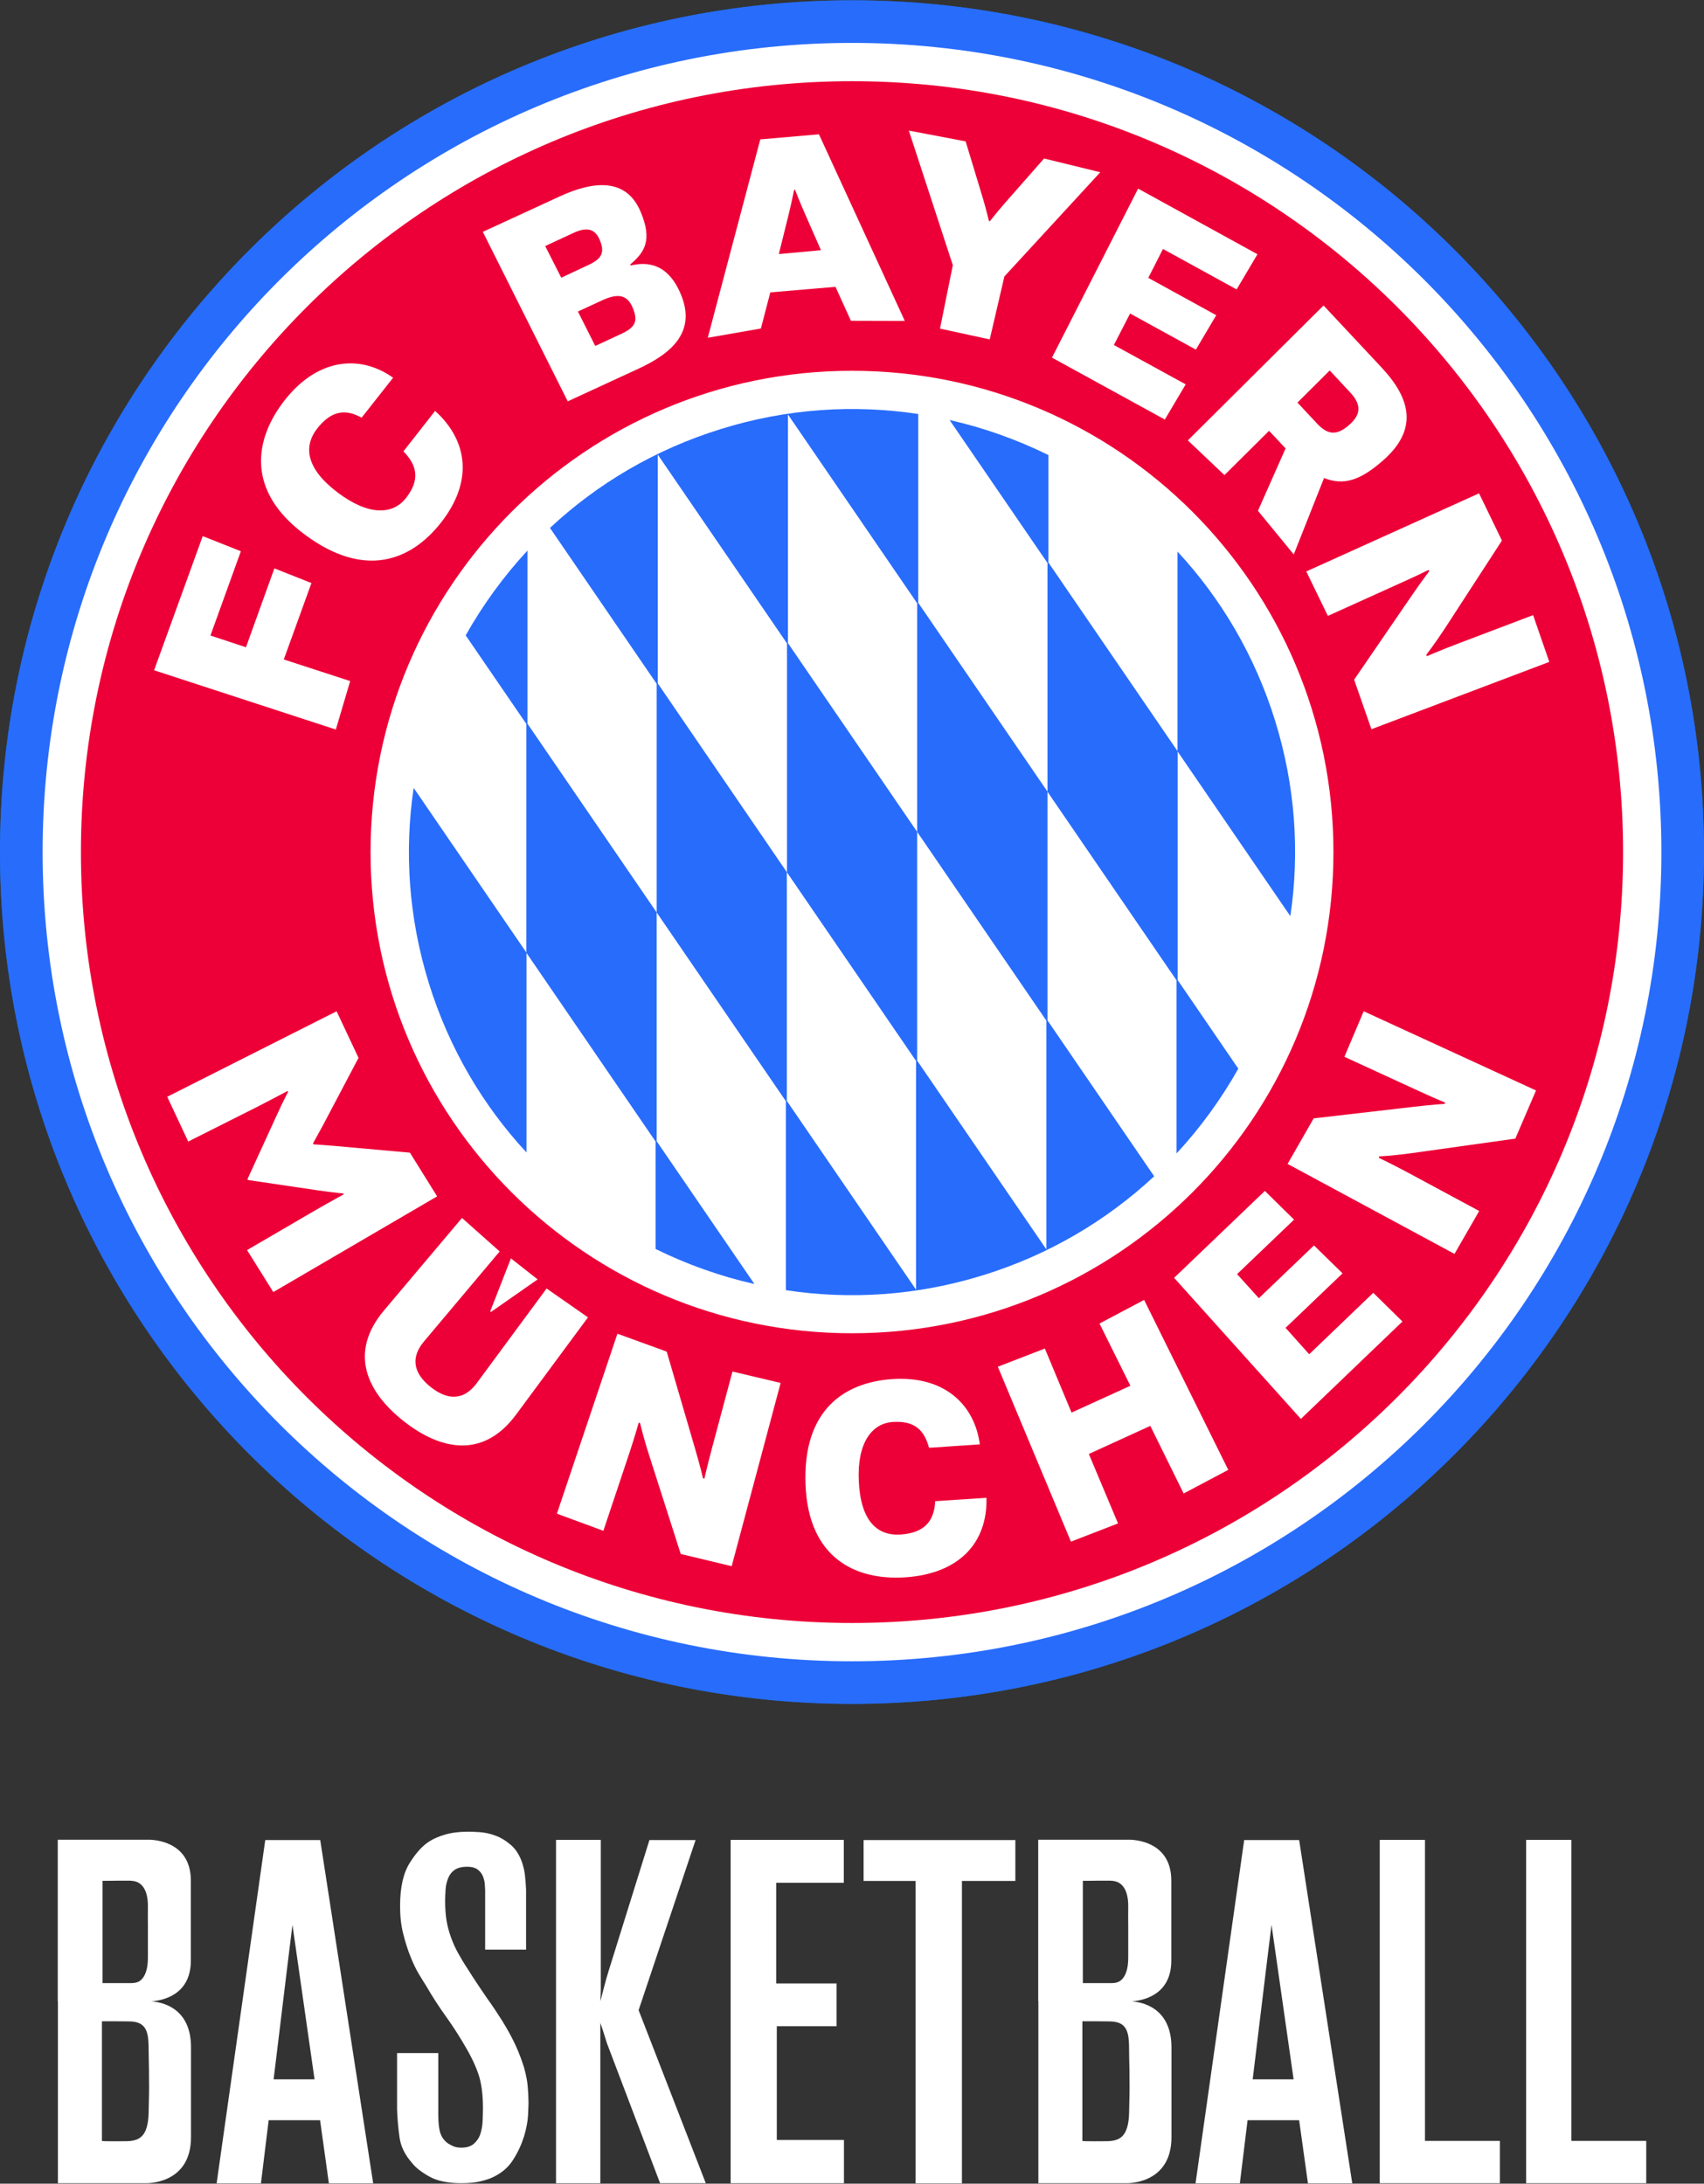
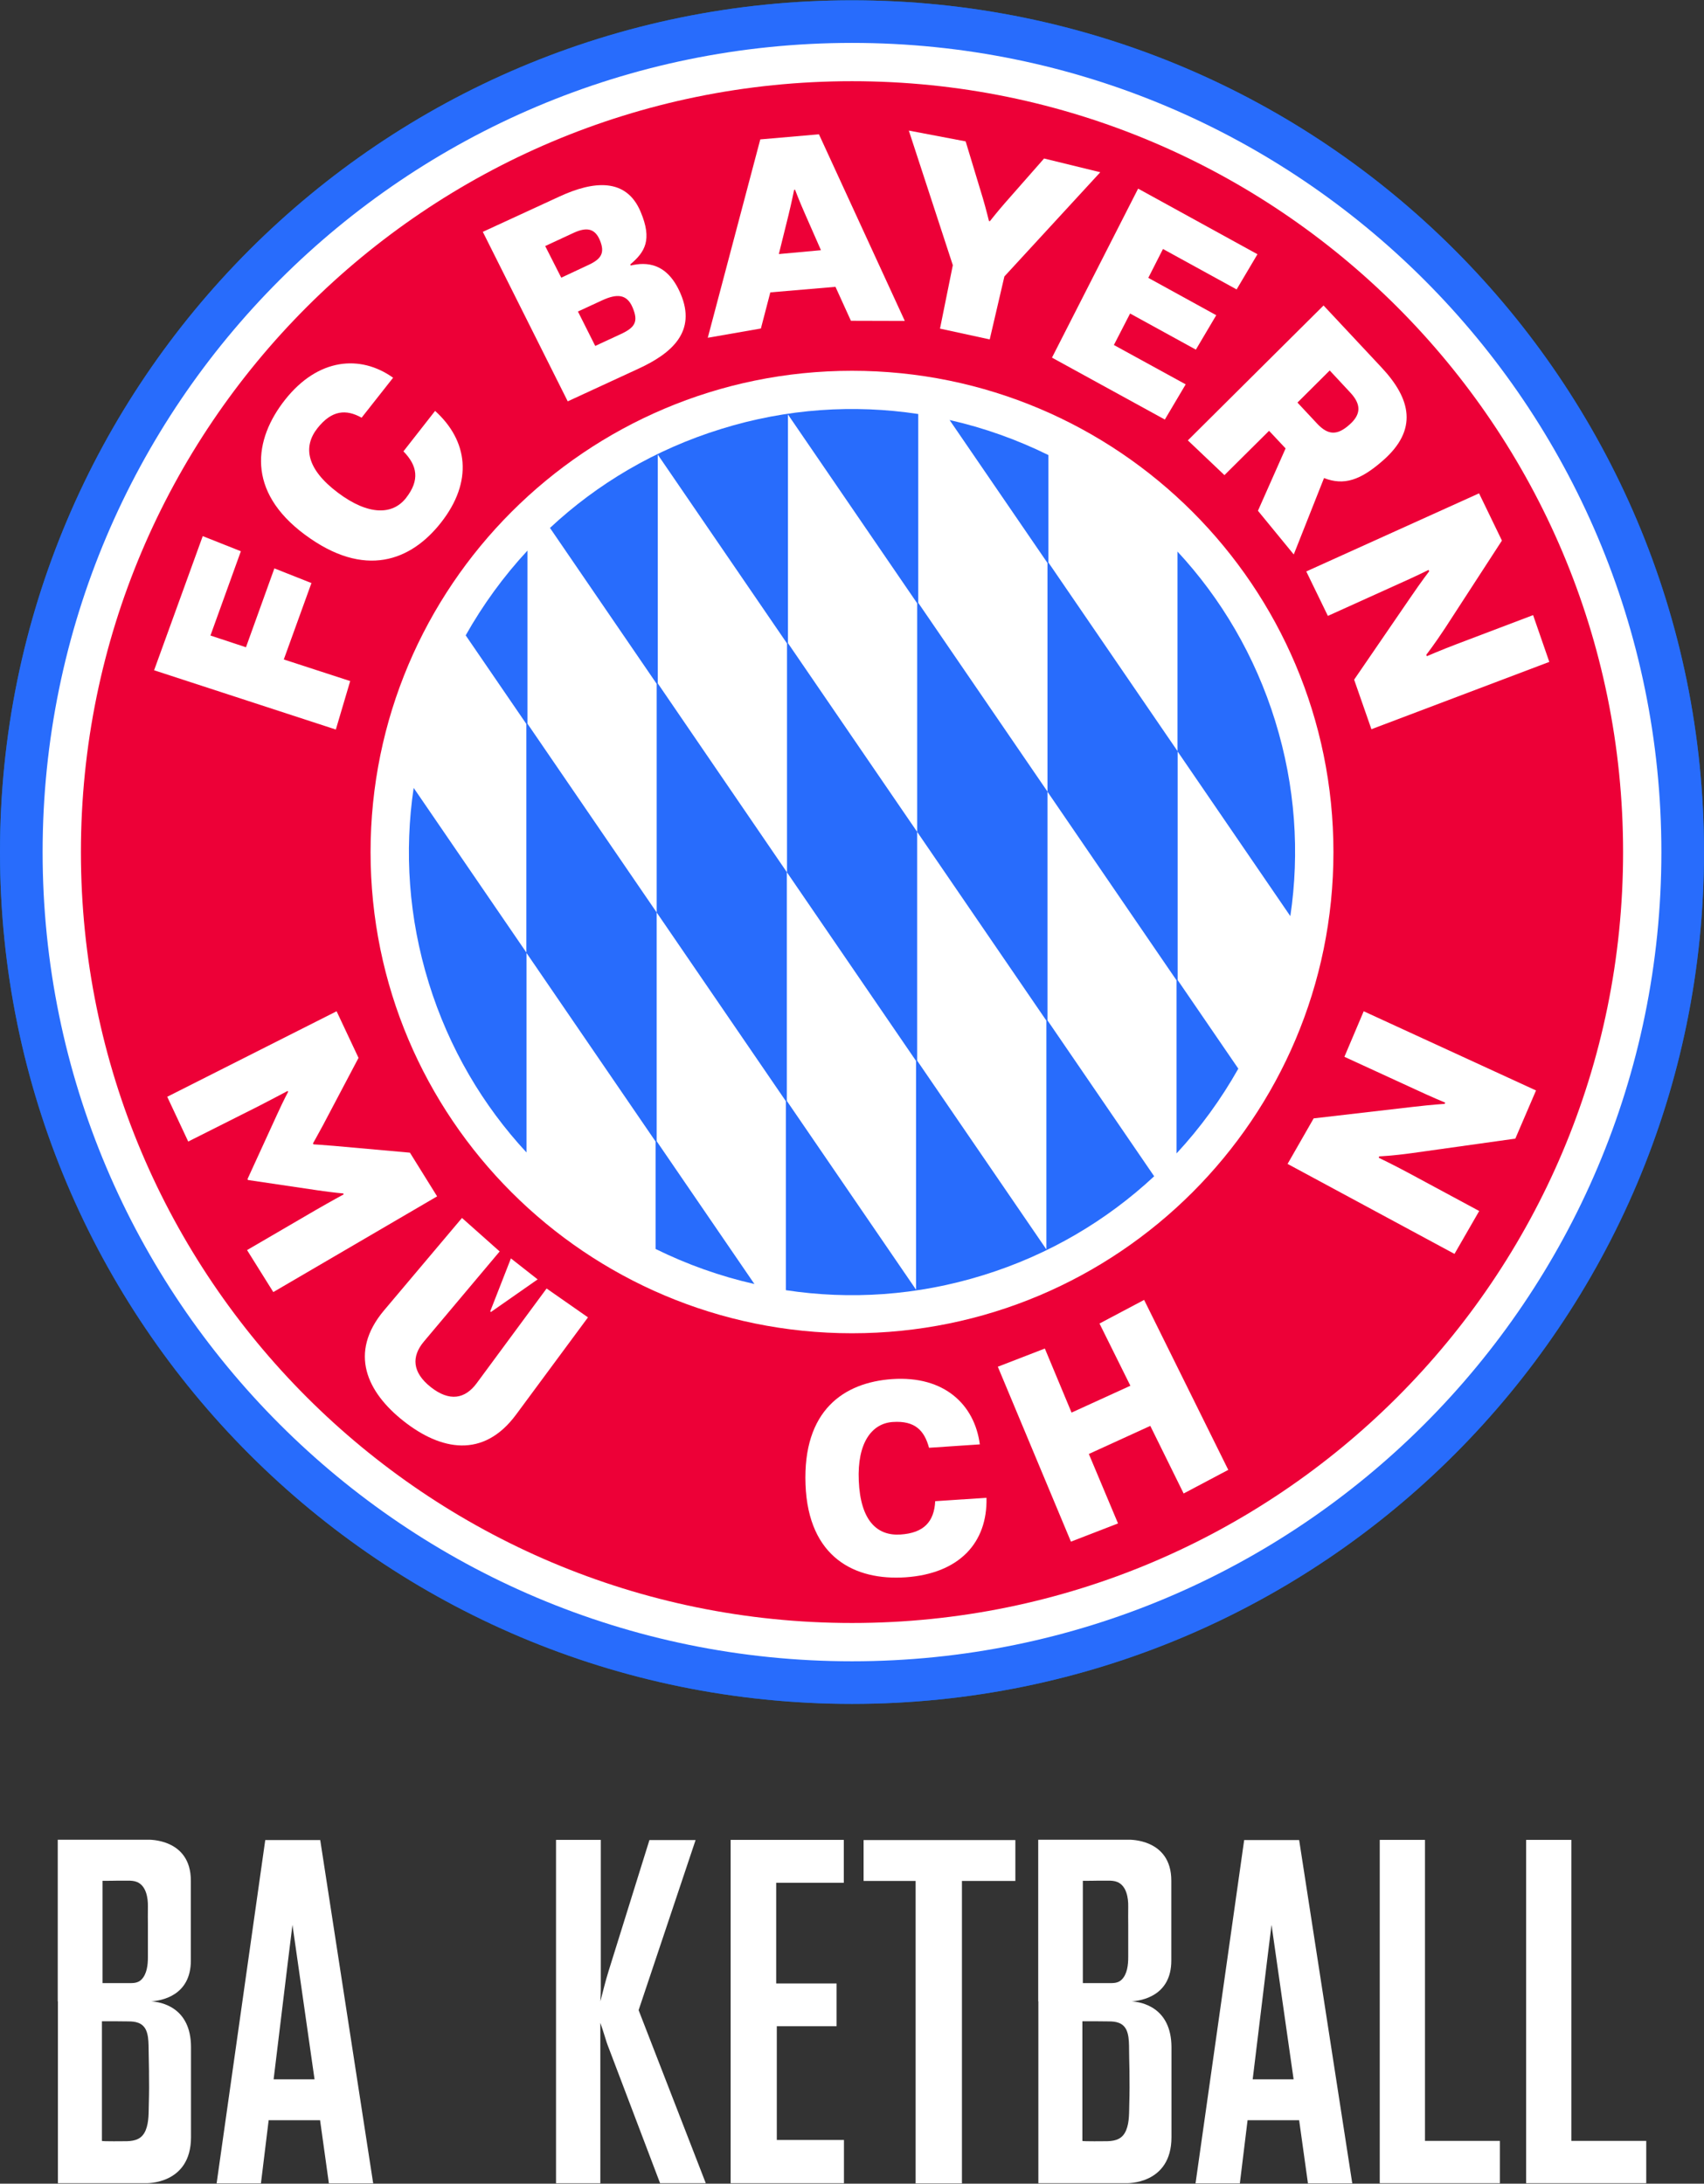
<svg xmlns="http://www.w3.org/2000/svg" id="Ebene_1" data-name="Ebene 1" version="1.1" viewBox="0 0 1022 1310">
  <rect x="0" y="0" width="1022" height="1310" fill="#333333" stroke="none" />
  <defs>
    <style>
      .cls-1 {
        fill: #286cfc;
      }

      .cls-1, .cls-2, .cls-3, .cls-4, .cls-5 {
        stroke-width: 0px;
      }

      .cls-2 {
        fill: #ed0037;
      }

      .cls-3 {
        fill: #0e6eb6;
      }

      .cls-4 {
        fill: #e62243;
      }

      .cls-5 {
        fill: #fff;
      }
    </style>
  </defs>
  <g>
-     <path class="cls-5" d="M315.42,1169.61h-24.45v-35.93c0-.56-.09-1.67-.19-3.15-.09-1.57-.46-3.06-1.02-4.63s-1.57-2.96-3.06-4.17c-1.48-1.2-3.61-1.85-6.48-1.85-3.24,0-5.74.65-7.5,1.85-1.76,1.2-3.06,2.87-3.89,4.91s-1.39,4.26-1.57,6.76c-.19,2.5-.28,4.91-.28,7.22,0,4.26.28,8.06.83,11.48.56,3.43,1.48,6.76,2.59,9.91,1.11,3.15,2.5,6.3,4.17,9.35s3.61,6.3,5.93,9.82c1.94,3.06,3.8,6.02,5.74,8.89,1.94,2.87,3.89,5.83,6.02,8.89,2.87,3.98,5.83,8.43,8.89,13.24,3.43,5.56,6.2,10.65,8.33,15.37,2.13,4.72,3.7,9.08,4.91,13.06,1.11,4.07,1.85,7.78,2.13,11.21s.46,6.58.46,9.54c0,1.11-.09,3.61-.28,7.5-.19,3.8-1.02,8.15-2.41,12.78-1.48,4.72-3.61,9.45-6.58,14.08-2.96,4.72-7.32,8.33-13.06,10.83-1.76.74-3.98,1.48-6.95,2.13-2.87.65-6.48,1.02-10.93,1.02-8.24,0-14.72-1.39-19.45-4.07-4.72-2.69-8.15-5.37-10.19-8.06-4.26-4.82-6.76-9.91-7.5-15.28-.74-5.37-1.3-11.02-1.48-16.95v-33.71h24.73v37.13c0,5,.46,8.7,1.3,11.11s2.32,4.35,4.45,5.93c.56.37,1.57.93,2.87,1.57,1.3.65,3.06,1.02,5.19,1.02,3.24,0,5.83-.83,7.59-2.41,1.85-1.67,3.15-3.61,3.89-6.02.74-2.41,1.2-5,1.3-7.78s.19-5.28.19-7.59c0-7.32-.74-13.43-2.13-18.43-1.48-5-3.98-10.65-7.59-16.95-3.8-6.67-7.87-13.06-12.22-19.17-4.35-6.02-8.43-12.32-12.22-18.89-1.11-1.76-2.59-4.07-4.35-7.04-1.76-2.96-3.43-6.48-5-10.46-1.67-4.07-3.06-8.61-4.35-13.71-1.3-5.09-1.85-10.56-1.85-16.58,0-11.11,1.94-19.82,5.93-26.02,3.89-6.2,7.96-10.56,12.22-13.06,2.13-1.3,5-2.59,8.8-3.7,3.7-1.11,8.52-1.76,14.26-1.76,1.3,0,3.52.09,6.48.28s6.11.83,9.35,2.04c3.24,1.11,6.39,3.06,9.54,5.74,3.06,2.69,5.37,6.48,6.95,11.48.56,1.94,1.02,3.89,1.3,6.02s.56,5.19.74,9.17v36.02h-.09Z" />
    <path class="cls-5" d="M417.19,1103.86l-34.17,102.05,40.28,103.81h-27.41l-30.65-80.75c-1.02-2.5-1.85-5.09-2.59-7.59-.74-2.5-1.67-5.19-2.59-7.87v96.22h-26.58v-205.96h26.86v89.55c0,2.32-.09,4.72-.28,7.32.74-2.87,1.57-5.83,2.32-8.89s1.67-6.11,2.59-9.17l24.54-78.72h27.69Z" />
    <path class="cls-5" d="M506.09,1103.86v25.65h-40.56v60.38h36.21v25.65h-35.84v68.25h40.28v25.93h-67.97v-205.96h67.88v.09Z" />
    <path class="cls-5" d="M608.98,1103.86v24.54h-32.04v181.42h-27.78v-181.42h-31.21v-24.54h91.03Z" />
    <path class="cls-5" d="M854.66,1284.35h44.91v25.37h-72.05v-205.96h27.13v180.58Z" />
    <path class="cls-5" d="M942.45,1284.35h44.91v25.37h-72.05v-205.96h27.13v180.58Z" />
    <path class="cls-5" d="M90.66,1200.63c5.93-.37,23.8-3.24,23.8-24.45v-47.97c0-25.47-25.65-24.54-25.65-24.54h-54.17v96.96h.09v109.09h52.6s27.23,1.11,27.23-27.6v-53.99c0-23.99-17.97-27.13-23.89-27.5ZM61.49,1128.31c3.24,0,6.58,0,9.72-.09h5.46c1.85,0,3.8.09,5.56.83,5.46,2.32,6.58,9.54,6.48,14.72-.09,4.54,0,8.06,0,10.74v19.63c0,4.54-.56,10.19-3.98,13.52-2.13,2.04-4.72,2.04-7.5,2.04h-15.74M89.36,1243.23c.09,6.11.09,12.22-.09,18.34-.19,5.37.19,11.39-1.94,16.48-2.13,5-5.93,6.3-11.11,6.48-1.11,0-15.09.19-15.09-.19v-71.77c5.28,0,10.56,0,15.84.09,4.35,0,8.43.74,10.56,5.09,1.3,2.87,1.48,6.11,1.57,9.26.09,5.28.19,10.74.28,16.21Z" />
    <path class="cls-5" d="M678.71,1200.63c5.93-.37,23.8-3.24,23.8-24.45v-47.97c0-25.47-25.65-24.54-25.65-24.54h-54.17v96.96h.09v109.09h52.6s27.23,1.11,27.23-27.6v-53.99c-.09-23.99-18.06-27.13-23.89-27.5ZM649.45,1128.31c3.24,0,6.58,0,9.72-.09h5.46c1.85,0,3.8.09,5.56.83,5.46,2.32,6.58,9.54,6.48,14.72-.09,4.54,0,8.06,0,10.74v19.63c0,4.54-.56,10.19-3.98,13.52-2.13,2.04-4.72,2.04-7.5,2.04h-15.74M677.41,1243.23c.09,6.11.09,12.22-.09,18.34-.19,5.37.19,11.39-1.94,16.48-2.13,5-5.93,6.3-11.11,6.48-1.11,0-15.09.19-15.09-.19v-71.77c5.28,0,10.56,0,15.84.09,4.35,0,8.43.74,10.56,5.09,1.3,2.87,1.48,6.11,1.57,9.26,0,5.28.19,10.74.28,16.21Z" />
    <path class="cls-5" d="M223.83,1309.82h-26.58l-5.28-37.88h-30.84l-4.63,37.88h-26.58l29.17-205.96h32.97l31.76,205.96ZM175.4,1154.79l-2.59,20.93-8.7,71.68h24.54l-13.24-92.61" />
    <path class="cls-5" d="M811.04,1309.82h-26.58l-5.28-37.88h-30.93l-4.63,37.88h-26.58l29.17-205.96h32.97l31.86,205.96ZM762.61,1154.79l-2.59,20.93-8.7,71.68h24.54l-13.24-92.61" />
  </g>
  <g>
    <path class="cls-3" d="M511,.18C228.83.18,0,228.92,0,511.18s228.74,511,511,511,511-228.74,511-511S793.26.18,511,.18Z" />
    <path class="cls-5" d="M511,25.74C242.91,25.74,25.56,243.09,25.56,511.18s217.35,485.44,485.44,485.44,485.44-217.35,485.44-485.44S779.09,25.74,511,25.74Z" />
    <path class="cls-4" d="M511,48.71c-255.41,0-462.47,207.07-462.47,462.47s207.07,462.47,462.47,462.47,462.47-207.07,462.47-462.47S766.41,48.71,511,48.71ZM511,799.84c-159.47,0-288.75-129.28-288.75-288.75S351.53,222.34,511,222.34s288.75,129.28,288.75,288.75-129.28,288.75-288.75,288.75Z" />
    <path class="cls-3" d="M257.17,589.71c12.13,39.17,32.5,73.53,58.62,101.68v-119.83l-67.69-98.9c-5.65,38.06-3.06,77.88,9.08,117.05M393.85,684.63v-137.24l-77.51-113.26v-103.81c-14.35,15.47-26.76,32.6-37.04,50.84l36.39,53.16v137.24l77.51,113.26v64.45c18.8,9.26,38.71,16.39,59.27,21.02l-58.62-85.66ZM471.92,523.22l77.51,113.26v137.24l-77.51-113.26v-137.24l-77.42-113.26v-137.24l77.51,113.26v137.24h-.09ZM550.08,499.05l-77.51-113.26v-137.15l77.51,113.26v137.15l77.51,113.26v137.24l-77.51-113.26v-137.24ZM432.47,257.35c-39.54,12.22-74.27,32.88-102.61,59.36l63.99,93.53v137.15l77.51,113.26v113.35c38.34,5.83,78.62,3.33,118.26-8.98,39.54-12.22,74.18-32.88,102.61-59.36l-63.99-93.53v-137.24l-77.51-113.26v-113.26c-38.43-5.83-78.72-3.33-118.26,8.98M706.31,587.95v-137.24l-77.51-113.26v-64.45c-18.8-9.26-38.71-16.39-59.27-21.02l58.71,85.75v137.24l77.42,113.16v103.81c14.35-15.47,26.76-32.6,37.04-50.84l-36.39-53.16ZM764.83,432.56c-12.13-39.17-32.5-73.53-58.62-101.68v119.83l67.69,98.9c5.65-38.06,3.06-77.88-9.08-117.05" />
    <g>
      <path class="cls-5" d="M201.88,606.66l13.15,27.97-21.3,40.38c-3.24,6.02-6.02,10.93-6.02,10.93l.28.56s5.65.37,12.41.93l45.47,4.07,16.3,26.21-98.25,57.42-15.74-25.19,41.12-23.98c9.63-5.56,16.85-9.45,16.85-9.45l-.28-.56s-5-.37-15.28-1.85l-41.86-6.2-.28-.56,17.6-38.43c4.35-9.54,6.76-13.89,6.76-13.89l-.28-.56s-7.22,3.89-17.13,8.98l-42.51,21.39-12.59-26.86,101.59-51.3Z" />
      <path class="cls-5" d="M277.08,730.66l22.6,20.1-45.47,54.08c-7.5,8.98-7.04,18.43,4.17,27.32,11.3,8.89,20.56,7.04,27.5-2.32l41.95-56.86,24.82,17.32-43.06,58.25c-19.73,26.76-45.28,21.48-67.42,4.07-22.13-17.41-33.25-41.02-11.85-66.49l46.77-55.47ZM322.45,767.52l-27.97,19.54-.46-.37,12.41-31.76,16.02,12.59Z" />
      <path class="cls-5" d="M370.33,800.11l29.54,10.74,16.67,57.05c3.61,12.32,5.09,18.89,5.09,18.89l.83.28s1.94-8.52,4.72-18.89l12.13-45.38,28.89,6.85-29.36,109.92-30.56-7.32-19.08-59.64c-3.7-11.58-5.28-18.89-5.28-18.89l-.83-.28s-2.5,8.89-5.74,18.61l-15.47,46.3-27.87-10.28,36.3-107.98Z" />
-       <path class="cls-5" d="M591.66,898.55c.65,26.95-16.3,45.47-48.53,47.69-30.19,2.04-58.34-11.67-60.01-55.66-1.67-44.54,22.97-61.21,51.95-63.25,31.39-2.13,49.45,15.37,52.6,39.17l-30.47,2.04c-2.78-10.28-8.33-16.39-21.76-15.47-12.5.83-21.39,12.41-20.37,35.28,1.02,23.89,10.93,33.15,25,32.23s20.19-7.69,20.84-20l30.75-2.04Z" />
      <path class="cls-5" d="M598.42,819.93l28.24-10.93,16.02,38.43,35.28-16.11-18.52-37.32,26.76-14.17,50.47,101.96-26.76,14.17-20-40.56-36.86,16.85,17.5,41.67-28.24,10.93-43.8-104.83-.09-.09Z" />
      <path class="cls-5" d="M704.18,766.59l54.45-52.14,17.5,17.22-34.17,32.69,13.06,14.45,33.06-31.67,17.13,16.76-34.17,32.69,14.17,15.84,38.43-36.86,17.5,17.22-60.93,58.43-76.03-84.64Z" />
      <path class="cls-5" d="M772.24,698.25l15.65-27.32,59.08-6.85c12.78-1.48,19.45-1.85,19.45-1.85l.37-.74s-8.06-3.33-17.78-7.87l-42.69-19.63,11.58-27.32,103.35,47.51-12.41,28.89-62.05,8.7c-12.04,1.67-19.54,1.94-19.54,1.94l-.37.83s8.33,3.98,17.32,8.8l42.97,23.15-14.82,25.74-100.11-53.99Z" />
    </g>
    <g>
      <path class="cls-5" d="M121.59,321.62l22.87,9.08-18.24,50.56,21.3,7.04,17.04-47.32,22.23,8.8-16.58,45.84,39.82,12.96-8.61,29.08-109-35.56,29.17-80.47Z" />
      <path class="cls-5" d="M260.96,246.51c19.63,17.78,23.06,42.23,3.43,67.14-17.97,22.78-45.65,33.71-81.49,7.13-35.38-26.21-30.65-57.23-11.95-80.94,19.82-25.1,45.19-27.23,64.82-13.24l-18.89,23.98c-9.26-5.19-17.87-4.63-26.49,6.3-8.7,11.02-6.76,24.45,12.41,38.8,18.34,13.71,32.69,13.24,40.65,3.15,8.52-10.83,6.85-19.54-1.48-28.06l18.98-24.26Z" />
      <path class="cls-5" d="M335.79,117.79c20.1-9.26,39.82-11.3,48.43,9.26,7.13,16.85,2.59,24.17-6.2,31.58l.28.65c9.35-2.22,21.95-1.76,29.91,16.95,9.63,22.6-5.09,35.65-25.19,44.91l-42.51,19.63-50.93-101.68,46.21-21.3ZM352.83,159c7.87-3.61,10.09-7.32,6.95-14.91-3.06-7.32-8.24-7.87-15.84-4.35l-16.95,7.87,9.63,18.98,16.21-7.59ZM372,200.58c8.7-3.98,11.11-7.41,7.41-16.11-3.43-8.15-9.45-8.33-18.15-4.35l-14.63,6.76,10.37,20.65,15-6.95Z" />
      <path class="cls-5" d="M542.67,192.53l-32.32-.09-9.26-20.37-39.08,3.33-5.65,21.67-31.86,5.56,31.49-119,35.19-3.06,51.49,111.96ZM492.39,150.11l-9.72-22.13c-3.33-7.5-5.83-14.17-5.83-14.17l-.56.09s-1.39,7.04-3.33,15l-5.83,23.52,25.28-2.32Z" />
      <path class="cls-5" d="M571.47,159.09l-26.39-80.75,34.08,6.48,10.37,34.26c1.94,6.58,3.61,13.52,3.61,13.52l.56.09s4.45-5.65,8.89-10.74l23.61-26.86,33.71,8.24-57.51,62.51-8.8,37.78-29.82-6.48,7.69-38.06Z" />
      <path class="cls-5" d="M682.6,113.16l71.58,39.36-12.5,21.11-44.17-24.26-8.8,17.32,40.75,22.41-12.22,20.65-39.45-21.67-9.72,18.89,43.06,23.61-12.5,21.11-67.69-37.14,51.67-101.4Z" />
      <path class="cls-5" d="M793.82,183.26l34.73,37.14c17.78,18.98,22.04,37.41.83,55.93-13.52,11.85-23.34,15.09-35.28,10.46l-18.15,45.84-21.48-26.21,16.58-37.41-9.91-10.56-26.76,26.58-21.95-20.84,81.4-80.94ZM778.17,241.51l11.76,12.59c6.58,7.04,12.04,7.22,19.35.74,7.22-6.3,7.13-12.32.56-19.35l-12.32-13.24-19.35,19.26Z" />
      <path class="cls-5" d="M822.53,437.47l-10.37-29.73,33.62-49.08c7.13-10.46,11.39-15.93,11.39-15.93l-.37-.83s-7.78,3.89-17.6,8.24l-42.78,19.35-12.96-26.67,103.63-46.86,13.71,28.34-34.08,52.51c-6.58,10-11.3,16.02-11.3,16.02l.37.83s8.52-3.7,18.06-7.32l45.65-17.32,9.72,28.06-106.68,40.38Z" />
    </g>
  </g>
  <g>
    <path class="cls-1" d="M511,.18C228.83.18,0,228.92,0,511.18s228.74,511,511,511,511-228.74,511-511S793.26.18,511,.18Z" />
    <path class="cls-5" d="M511,25.74C242.91,25.74,25.56,243.09,25.56,511.18s217.35,485.44,485.44,485.44,485.44-217.35,485.44-485.44S779.09,25.74,511,25.74Z" />
    <path class="cls-2" d="M511,48.71c-255.41,0-462.47,207.07-462.47,462.47s207.07,462.47,462.47,462.47,462.47-207.07,462.47-462.47S766.41,48.71,511,48.71ZM511,799.84c-159.47,0-288.75-129.28-288.75-288.65S351.53,222.44,511,222.44s288.75,129.28,288.75,288.75-129.28,288.65-288.75,288.65Z" />
    <path class="cls-1" d="M257.17,589.71c12.13,39.17,32.5,73.53,58.62,101.68v-119.83l-67.69-98.9c-5.65,38.06-3.06,77.88,9.08,117.05M393.85,684.63v-137.24l-77.51-113.26v-103.81c-14.35,15.47-26.76,32.6-37.04,50.84l36.39,53.16v137.24l77.51,113.26v64.45c18.8,9.26,38.71,16.39,59.27,21.02l-58.62-85.66ZM471.92,523.22l77.51,113.26v137.24l-77.51-113.26v-137.24l-77.42-113.26v-137.24l77.51,113.26v137.24h-.09ZM550.08,499.05l-77.51-113.26v-137.15l77.51,113.26v137.15l77.51,113.26v137.24l-77.51-113.26v-137.24ZM432.47,257.35c-39.54,12.22-74.27,32.88-102.61,59.36l63.99,93.53v137.15l77.51,113.26v113.35c38.34,5.83,78.62,3.33,118.26-8.98,39.54-12.22,74.18-32.88,102.61-59.36l-63.99-93.53v-137.24l-77.51-113.26v-113.26c-38.43-5.83-78.72-3.33-118.26,8.98M706.31,587.95v-137.24l-77.51-113.26v-64.45c-18.8-9.26-38.71-16.39-59.27-21.02l58.71,85.75v137.24l77.42,113.16v103.81c14.35-15.47,26.76-32.6,37.04-50.84l-36.39-53.16ZM764.83,432.56c-12.13-39.17-32.5-73.53-58.62-101.68v119.83l67.69,98.9c5.65-38.06,3.06-77.88-9.08-117.05" />
    <g>
      <path class="cls-5" d="M201.88,606.66l13.15,27.97-21.3,40.38c-3.24,6.02-6.02,10.93-6.02,10.93l.28.56s5.65.37,12.41.93l45.47,4.07,16.3,26.21-98.25,57.42-15.74-25.19,41.12-23.98c9.63-5.56,16.85-9.45,16.85-9.45l-.28-.56s-5-.37-15.28-1.85l-41.86-6.2-.28-.56,17.6-38.43c4.35-9.54,6.76-13.89,6.76-13.89l-.28-.56s-7.22,3.89-17.13,8.98l-42.51,21.39-12.59-26.86,101.59-51.3Z" />
      <path class="cls-5" d="M277.08,730.66l22.6,20.1-45.47,54.08c-7.5,8.98-7.04,18.43,4.17,27.32,11.3,8.89,20.56,7.04,27.5-2.32l41.95-56.86,24.82,17.32-43.06,58.25c-19.73,26.76-45.28,21.48-67.42,4.07-22.13-17.41-33.25-41.02-11.85-66.49l46.77-55.47ZM322.45,767.52l-27.97,19.54-.46-.37,12.41-31.76,16.02,12.59Z" />
-       <path class="cls-5" d="M370.33,800.11l29.54,10.74,16.67,57.05c3.61,12.32,5.09,18.89,5.09,18.89l.83.28s1.94-8.52,4.72-18.89l12.13-45.38,28.89,6.85-29.36,109.92-30.56-7.32-19.08-59.64c-3.7-11.58-5.28-18.89-5.28-18.89l-.83-.28s-2.5,8.89-5.74,18.61l-15.47,46.3-27.87-10.28,36.3-107.98Z" />
      <path class="cls-5" d="M591.66,898.55c.65,26.95-16.3,45.47-48.53,47.69-30.19,2.04-58.34-11.67-60.01-55.66-1.67-44.54,22.97-61.21,51.95-63.25,31.39-2.13,49.45,15.37,52.6,39.17l-30.47,2.04c-2.78-10.28-8.33-16.39-21.76-15.47-12.5.83-21.39,12.41-20.37,35.28,1.02,23.89,10.93,33.15,25,32.23s20.19-7.69,20.84-20l30.75-2.04Z" />
      <path class="cls-5" d="M598.42,819.93l28.24-10.93,16.02,38.43,35.28-16.11-18.52-37.32,26.76-14.17,50.47,101.96-26.76,14.17-20-40.56-36.86,16.85,17.5,41.67-28.24,10.93-43.8-104.83-.09-.09Z" />
-       <path class="cls-5" d="M704.18,766.59l54.45-52.14,17.5,17.22-34.17,32.69,13.06,14.45,33.06-31.67,17.13,16.76-34.17,32.69,14.17,15.84,38.43-36.86,17.5,17.22-60.93,58.43-76.03-84.64Z" />
      <path class="cls-5" d="M772.24,698.25l15.65-27.32,59.08-6.85c12.78-1.48,19.45-1.85,19.45-1.85l.37-.74s-8.06-3.33-17.78-7.87l-42.69-19.63,11.58-27.32,103.35,47.51-12.41,28.89-62.05,8.7c-12.04,1.67-19.54,1.94-19.54,1.94l-.37.83s8.33,3.98,17.32,8.8l42.97,23.15-14.82,25.74-100.11-53.99Z" />
    </g>
    <g>
      <path class="cls-5" d="M121.59,321.62l22.87,9.08-18.24,50.56,21.3,7.04,17.04-47.32,22.23,8.8-16.58,45.84,39.82,12.96-8.61,29.08-109-35.56,29.17-80.47Z" />
      <path class="cls-5" d="M260.96,246.51c19.63,17.78,23.06,42.23,3.43,67.14-17.97,22.78-45.65,33.71-81.49,7.13-35.38-26.21-30.65-57.23-11.95-80.94,19.82-25.1,45.19-27.23,64.82-13.24l-18.89,23.98c-9.26-5.19-17.87-4.63-26.49,6.3-8.7,11.02-6.76,24.45,12.41,38.8,18.34,13.71,32.69,13.24,40.65,3.15,8.52-10.83,6.85-19.54-1.48-28.06l18.98-24.26Z" />
      <path class="cls-5" d="M335.79,117.79c20.1-9.26,39.82-11.3,48.43,9.26,7.13,16.85,2.59,24.17-6.2,31.58l.28.65c9.35-2.22,21.95-1.76,29.91,16.95,9.63,22.6-5.09,35.65-25.19,44.91l-42.51,19.63-50.93-101.68,46.21-21.3ZM352.83,159c7.87-3.61,10.09-7.32,6.95-14.91-3.06-7.32-8.24-7.87-15.84-4.35l-16.95,7.87,9.63,18.98,16.21-7.59ZM372,200.58c8.7-3.98,11.11-7.41,7.41-16.11-3.43-8.15-9.45-8.33-18.15-4.35l-14.63,6.76,10.37,20.65,15-6.95Z" />
      <path class="cls-5" d="M542.67,192.53l-32.32-.09-9.26-20.37-39.08,3.33-5.65,21.67-31.86,5.56,31.49-119,35.19-3.06,51.49,111.96ZM492.39,150.11l-9.72-22.13c-3.33-7.5-5.83-14.17-5.83-14.17l-.56.09s-1.39,7.04-3.33,15l-5.83,23.52,25.28-2.32Z" />
      <path class="cls-5" d="M571.47,159.09l-26.39-80.75,34.08,6.48,10.37,34.26c1.94,6.58,3.61,13.52,3.61,13.52l.56.09s4.45-5.65,8.89-10.74l23.61-26.86,33.71,8.24-57.51,62.51-8.8,37.78-29.82-6.48,7.69-38.06Z" />
      <path class="cls-5" d="M682.6,113.16l71.58,39.36-12.5,21.11-44.17-24.26-8.8,17.32,40.75,22.41-12.22,20.65-39.45-21.67-9.72,18.89,43.06,23.61-12.5,21.11-67.69-37.14,51.67-101.4Z" />
      <path class="cls-5" d="M793.82,183.26l34.73,37.14c17.78,18.98,22.04,37.41.83,55.93-13.52,11.85-23.34,15.09-35.28,10.46l-18.15,45.84-21.48-26.21,16.58-37.41-9.91-10.56-26.76,26.58-21.95-20.84,81.4-80.94ZM778.17,241.51l11.76,12.59c6.58,7.04,12.04,7.22,19.35.74,7.22-6.3,7.13-12.32.56-19.35l-12.32-13.24-19.35,19.26Z" />
      <path class="cls-5" d="M822.53,437.47l-10.37-29.73,33.62-49.08c7.13-10.46,11.39-15.93,11.39-15.93l-.37-.83s-7.78,3.89-17.6,8.24l-42.78,19.35-12.96-26.67,103.63-46.86,13.71,28.34-34.08,52.51c-6.58,10-11.3,16.02-11.3,16.02l.37.83s8.52-3.7,18.06-7.32l45.65-17.32,9.72,28.06-106.68,40.38Z" />
    </g>
  </g>
</svg>